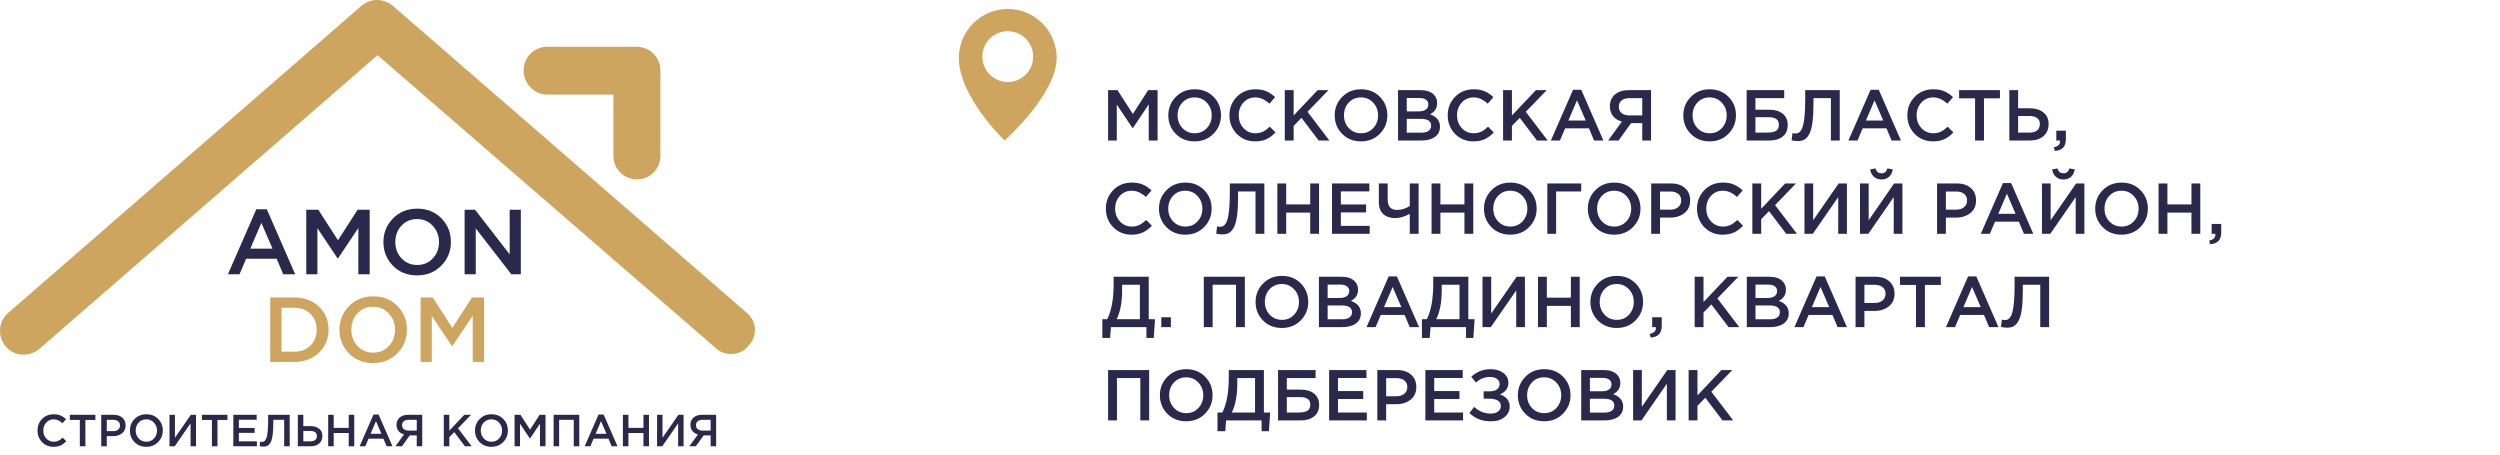
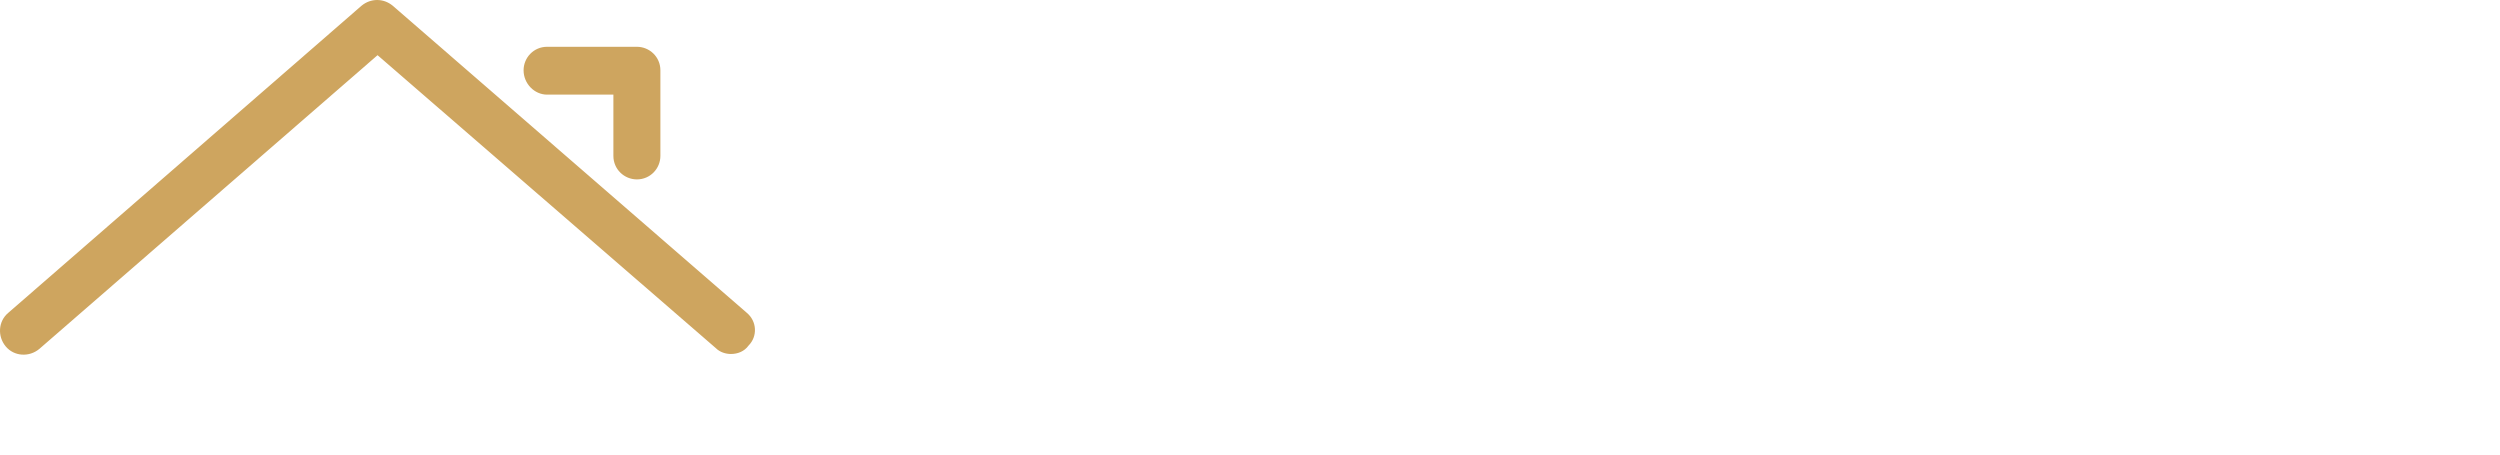
<svg xmlns="http://www.w3.org/2000/svg" width="2224" height="405" viewBox="0 0 2224 405" fill="none">
-   <path d="M202.748 244L228.004 186.19H237.352L262.608 244H251.948L246.126 230.142H218.984L213.08 244H202.748ZM222.674 221.204H242.436L232.514 198.244L222.674 221.204ZM272.451 244V186.6H283.193L300.659 213.742L318.125 186.6H328.867V244H318.781V202.836L300.659 229.896H300.331L282.373 203V244H272.451ZM392.595 236.292C386.909 242.087 379.721 244.984 371.029 244.984C362.337 244.984 355.175 242.114 349.545 236.374C343.914 230.634 341.099 223.609 341.099 215.3C341.099 207.1 343.941 200.103 349.627 194.308C355.312 188.513 362.501 185.616 371.193 185.616C379.885 185.616 387.046 188.486 392.677 194.226C398.307 199.966 401.123 206.991 401.123 215.3C401.123 223.5 398.28 230.497 392.595 236.292ZM357.171 229.814C360.888 233.75 365.562 235.718 371.193 235.718C376.823 235.718 381.443 233.75 385.051 229.814C388.713 225.878 390.545 221.04 390.545 215.3C390.545 209.615 388.686 204.804 384.969 200.868C381.306 196.877 376.659 194.882 371.029 194.882C365.398 194.882 360.751 196.85 357.089 200.786C353.481 204.722 351.677 209.56 351.677 215.3C351.677 220.985 353.508 225.823 357.171 229.814ZM413.309 244V186.6H422.657L453.407 226.288V186.6H463.329V244H454.883L423.231 203.164V244H413.309Z" fill="#2C284B" />
-   <path d="M240.38 322V264.6H261.782C270.747 264.6 278.073 267.333 283.758 272.8C289.443 278.212 292.286 285.045 292.286 293.3C292.286 301.5 289.416 308.333 283.676 313.8C277.991 319.267 270.693 322 261.782 322H240.38ZM250.466 312.816H261.782C267.741 312.816 272.551 311.012 276.214 307.404C279.877 303.741 281.708 299.04 281.708 293.3C281.708 287.615 279.877 282.941 276.214 279.278C272.551 275.615 267.741 273.784 261.782 273.784H250.466V312.816ZM353.477 314.292C347.791 320.087 340.603 322.984 331.911 322.984C323.219 322.984 316.057 320.114 310.427 314.374C304.796 308.634 301.981 301.609 301.981 293.3C301.981 285.1 304.823 278.103 310.509 272.308C316.194 266.513 323.383 263.616 332.075 263.616C340.767 263.616 347.928 266.486 353.559 272.226C359.189 277.966 362.005 284.991 362.005 293.3C362.005 301.5 359.162 308.497 353.477 314.292ZM318.053 307.814C321.77 311.75 326.444 313.718 332.075 313.718C337.705 313.718 342.325 311.75 345.933 307.814C349.595 303.878 351.427 299.04 351.427 293.3C351.427 287.615 349.568 282.804 345.851 278.868C342.188 274.877 337.541 272.882 331.911 272.882C326.28 272.882 321.633 274.85 317.971 278.786C314.363 282.722 312.559 287.56 312.559 293.3C312.559 298.985 314.39 303.823 318.053 307.814ZM374.191 322V264.6H384.933L402.399 291.742L419.865 264.6H430.607V322H420.521V280.836L402.399 307.896H402.071L384.113 281V322H374.191Z" fill="#CEA55F" />
-   <path d="M47.6 397.48C43.547 397.48 40.16 396.093 37.44 393.32C34.72 390.52 33.36 387.08 33.36 383C33.36 378.947 34.72 375.52 37.44 372.72C40.16 369.92 43.613 368.52 47.8 368.52C50.227 368.52 52.28 368.893 53.96 369.64C55.667 370.387 57.267 371.467 58.76 372.88L55.6 376.52C53.093 374.2 50.48 373.04 47.76 373.04C45.093 373.04 42.88 374 41.12 375.92C39.387 377.84 38.52 380.2 38.52 383C38.52 385.773 39.4 388.133 41.16 390.08C42.92 392 45.12 392.96 47.76 392.96C49.36 392.96 50.773 392.667 52 392.08C53.227 391.467 54.493 390.547 55.8 389.32L58.96 392.52C57.387 394.173 55.72 395.413 53.96 396.24C52.2 397.067 50.08 397.48 47.6 397.48ZM71.011 397V373.56H62.131V369H84.851V373.56H75.971V397H71.011ZM90.069 397V369H101.109C104.362 369 106.949 369.853 108.869 371.56C110.789 373.267 111.749 375.56 111.749 378.44C111.749 381.453 110.682 383.8 108.549 385.48C106.442 387.16 103.775 388 100.549 388H94.989V397H90.069ZM94.989 383.56H100.709C102.549 383.56 104.015 383.093 105.109 382.16C106.202 381.227 106.749 380 106.749 378.48C106.749 376.88 106.202 375.653 105.109 374.8C104.042 373.92 102.575 373.48 100.709 373.48H94.989V383.56ZM140.668 393.24C137.894 396.067 134.388 397.48 130.148 397.48C125.908 397.48 122.414 396.08 119.668 393.28C116.921 390.48 115.548 387.053 115.548 383C115.548 379 116.934 375.587 119.708 372.76C122.481 369.933 125.988 368.52 130.228 368.52C134.468 368.52 137.961 369.92 140.708 372.72C143.454 375.52 144.828 378.947 144.828 383C144.828 387 143.441 390.413 140.668 393.24ZM123.388 390.08C125.201 392 127.481 392.96 130.228 392.96C132.974 392.96 135.228 392 136.988 390.08C138.774 388.16 139.668 385.8 139.668 383C139.668 380.227 138.761 377.88 136.948 375.96C135.161 374.013 132.894 373.04 130.148 373.04C127.401 373.04 125.134 374 123.348 375.92C121.588 377.84 120.708 380.2 120.708 383C120.708 385.773 121.601 388.133 123.388 390.08ZM150.772 397V369H155.612V389.44L169.772 369H174.372V397H169.532V376.6L155.412 397H150.772ZM188.511 397V373.56H179.631V369H202.351V373.56H193.471V397H188.511ZM207.569 397V369H228.329V373.4H212.489V380.68H226.529V385.08H212.489V392.6H228.529V397H207.569ZM234.366 397.32C233.219 397.32 232.086 397.173 230.966 396.88L231.446 392.84C231.926 393 232.459 393.08 233.046 393.08C233.686 393.08 234.232 392.987 234.686 392.8C235.166 392.587 235.659 392.107 236.166 391.36C236.699 390.613 237.112 389.6 237.406 388.32C237.726 387.013 237.992 385.2 238.206 382.88C238.419 380.56 238.526 377.773 238.526 374.52V369H257.726V397H252.806V373.44H243.126V375.96C243.126 380.307 242.939 383.92 242.566 386.8C242.192 389.653 241.606 391.84 240.806 393.36C240.006 394.853 239.099 395.893 238.086 396.48C237.099 397.04 235.859 397.32 234.366 397.32ZM264.952 397V369H269.832V379.08H276.272C279.472 379.08 282.018 379.853 283.912 381.4C285.832 382.92 286.792 385.067 286.792 387.84C286.792 390.667 285.845 392.907 283.952 394.56C282.058 396.187 279.485 397 276.232 397H264.952ZM269.832 392.6H276.152C277.992 392.6 279.405 392.2 280.392 391.4C281.405 390.573 281.912 389.373 281.912 387.8C281.912 386.36 281.405 385.267 280.392 384.52C279.378 383.747 277.938 383.36 276.072 383.36H269.832V392.6ZM291.944 397V369H296.864V380.64H310.224V369H315.144V397H310.224V385.2H296.864V397H291.944ZM319.934 397L332.254 368.8H336.814L349.134 397H343.934L341.094 390.24H327.854L324.974 397H319.934ZM329.654 385.88H339.294L334.454 374.68L329.654 385.88ZM351.776 397L359.416 386.48C357.363 385.92 355.736 384.92 354.536 383.48C353.336 382.013 352.736 380.16 352.736 377.92C352.736 375.2 353.669 373.04 355.536 371.44C357.403 369.813 359.949 369 363.176 369H375.616V397H370.736V387.32H364.536L357.576 397H351.776ZM363.496 383.04H370.736V373.44H363.576C361.736 373.44 360.296 373.867 359.256 374.72C358.216 375.547 357.696 376.72 357.696 378.24C357.696 379.707 358.216 380.88 359.256 381.76C360.323 382.613 361.736 383.04 363.496 383.04ZM394.795 397V369H399.715V383.08L413.035 369H419.075L407.435 381.04L419.595 397H413.635L404.075 384.4L399.715 388.88V397H394.795ZM447.66 393.24C444.886 396.067 441.38 397.48 437.14 397.48C432.9 397.48 429.406 396.08 426.66 393.28C423.913 390.48 422.54 387.053 422.54 383C422.54 379 423.926 375.587 426.7 372.76C429.473 369.933 432.98 368.52 437.22 368.52C441.46 368.52 444.953 369.92 447.7 372.72C450.446 375.52 451.82 378.947 451.82 383C451.82 387 450.433 390.413 447.66 393.24ZM430.38 390.08C432.193 392 434.473 392.96 437.22 392.96C439.966 392.96 442.22 392 443.98 390.08C445.766 388.16 446.66 385.8 446.66 383C446.66 380.227 445.753 377.88 443.94 375.96C442.153 374.013 439.886 373.04 437.14 373.04C434.393 373.04 432.126 374 430.34 375.92C428.58 377.84 427.7 380.2 427.7 383C427.7 385.773 428.593 388.133 430.38 390.08ZM457.764 397V369H463.004L471.524 382.24L480.044 369H485.284V397H480.364V376.92L471.524 390.12H471.364L462.604 377V397H457.764ZM492.491 397V369H515.331V397H510.411V373.44H497.411V397H492.491ZM520.13 397L532.45 368.8H537.01L549.33 397H544.13L541.29 390.24H528.05L525.17 397H520.13ZM529.85 385.88H539.49L534.65 374.68L529.85 385.88ZM554.131 397V369H559.051V380.64H572.411V369H577.331V397H572.411V385.2H559.051V397H554.131ZM584.522 397V369H589.362V389.44L603.522 369H608.122V397H603.282V376.6L589.162 397H584.522ZM613.221 397L620.861 386.48C618.808 385.92 617.181 384.92 615.981 383.48C614.781 382.013 614.181 380.16 614.181 377.92C614.181 375.2 615.115 373.04 616.981 371.44C618.848 369.813 621.395 369 624.621 369H637.061V397H632.181V387.32H625.981L619.021 397H613.221ZM624.941 383.04H632.181V373.44H625.021C623.181 373.44 621.741 373.867 620.701 374.72C619.661 375.547 619.141 376.72 619.141 378.24C619.141 379.707 619.661 380.88 620.701 381.76C621.768 382.613 623.181 383.04 624.941 383.04Z" fill="#2C284B" />
  <path d="M664.396 278.319L349.303 5.039C341.089 -1.68 329.891 -1.68 321.678 5.039L7.331 278.319C-1.627 285.788 -2.377 299.226 5.091 308.183C12.56 317.14 25.998 317.891 34.955 310.423L335.862 49.089L636.769 309.676C640.503 313.41 645.727 314.905 650.206 314.905C656.18 314.905 662.154 312.666 665.889 307.436C674.102 299.223 673.357 285.78 664.394 278.316L664.396 278.319Z" fill="#CEA55F" />
  <path d="M486.69 84.186H545.674V138.691C545.674 150.639 555.382 159.598 566.581 159.598C578.528 159.598 587.487 149.889 587.487 138.691V62.53C587.487 50.582 577.779 41.623 566.581 41.623H486.69C474.742 41.623 465.783 51.331 465.783 62.53C465.783 74.478 475.486 84.186 486.69 84.186Z" fill="#CEA55F" />
-   <path d="M985.76 125V80.2H994.144L1007.78 101.384L1021.41 80.2H1029.79V125H1021.92V92.872L1007.78 113.992H1007.52L993.504 93V125H985.76ZM1079.53 118.984C1075.09 123.507 1069.48 125.768 1062.7 125.768C1055.91 125.768 1050.33 123.528 1045.93 119.048C1041.54 114.568 1039.34 109.085 1039.34 102.6C1039.34 96.2 1041.56 90.739 1045.99 86.216C1050.43 81.693 1056.04 79.432 1062.83 79.432C1069.61 79.432 1075.2 81.672 1079.59 86.152C1083.99 90.632 1086.19 96.115 1086.19 102.6C1086.19 109 1083.97 114.461 1079.53 118.984ZM1051.88 113.928C1054.78 117 1058.43 118.536 1062.83 118.536C1067.22 118.536 1070.83 117 1073.64 113.928C1076.5 110.856 1077.93 107.08 1077.93 102.6C1077.93 98.163 1076.48 94.408 1073.58 91.336C1070.72 88.221 1067.09 86.664 1062.7 86.664C1058.3 86.664 1054.68 88.2 1051.82 91.272C1049 94.344 1047.59 98.12 1047.59 102.6C1047.59 107.037 1049.02 110.813 1051.88 113.928ZM1116.5 125.768C1110.01 125.768 1104.59 123.549 1100.24 119.112C1095.89 114.632 1093.71 109.128 1093.71 102.6C1093.71 96.115 1095.89 90.632 1100.24 86.152C1104.59 81.672 1110.12 79.432 1116.82 79.432C1120.7 79.432 1123.99 80.029 1126.67 81.224C1129.4 82.419 1131.96 84.147 1134.35 86.408L1129.3 92.232C1125.29 88.52 1121.11 86.664 1116.75 86.664C1112.49 86.664 1108.95 88.2 1106.13 91.272C1103.36 94.344 1101.97 98.12 1101.97 102.6C1101.97 107.037 1103.38 110.813 1106.19 113.928C1109.01 117 1112.53 118.536 1116.75 118.536C1119.31 118.536 1121.57 118.067 1123.54 117.128C1125.5 116.147 1127.53 114.675 1129.62 112.712L1134.67 117.832C1132.16 120.477 1129.49 122.461 1126.67 123.784C1123.86 125.107 1120.47 125.768 1116.5 125.768ZM1142.95 125V80.2H1150.82V102.728L1172.13 80.2H1181.8L1163.17 99.464L1182.63 125H1173.09L1157.8 104.84L1150.82 112.008V125H1142.95ZM1227.53 118.984C1223.09 123.507 1217.48 125.768 1210.7 125.768C1203.91 125.768 1198.33 123.528 1193.93 119.048C1189.54 114.568 1187.34 109.085 1187.34 102.6C1187.34 96.2 1189.56 90.739 1193.99 86.216C1198.43 81.693 1204.04 79.432 1210.83 79.432C1217.61 79.432 1223.2 81.672 1227.59 86.152C1231.99 90.632 1234.19 96.115 1234.19 102.6C1234.19 109 1231.97 114.461 1227.53 118.984ZM1199.88 113.928C1202.78 117 1206.43 118.536 1210.83 118.536C1215.22 118.536 1218.83 117 1221.64 113.928C1224.5 110.856 1225.93 107.08 1225.93 102.6C1225.93 98.163 1224.48 94.408 1221.58 91.336C1218.72 88.221 1215.09 86.664 1210.7 86.664C1206.3 86.664 1202.68 88.2 1199.82 91.272C1197 94.344 1195.59 98.12 1195.59 102.6C1195.59 107.037 1197.02 110.813 1199.88 113.928ZM1243.7 125V80.2H1263.79C1268.96 80.2 1272.86 81.523 1275.51 84.168C1277.51 86.173 1278.51 88.691 1278.51 91.72C1278.51 96.157 1276.38 99.485 1272.11 101.704C1278.04 103.709 1281.01 107.379 1281.01 112.712C1281.01 116.637 1279.52 119.667 1276.53 121.8C1273.54 123.933 1269.51 125 1264.43 125H1243.7ZM1251.44 99.08H1262.19C1264.8 99.08 1266.84 98.568 1268.34 97.544C1269.87 96.477 1270.64 94.92 1270.64 92.872C1270.64 91.08 1269.96 89.693 1268.59 88.712C1267.23 87.688 1265.29 87.176 1262.77 87.176H1251.44V99.08ZM1251.44 118.024H1264.5C1267.23 118.024 1269.34 117.491 1270.83 116.424C1272.37 115.357 1273.14 113.8 1273.14 111.752C1273.14 107.741 1270.07 105.736 1263.92 105.736H1251.44V118.024ZM1310.69 125.768C1304.2 125.768 1298.78 123.549 1294.43 119.112C1290.08 114.632 1287.9 109.128 1287.9 102.6C1287.9 96.115 1290.08 90.632 1294.43 86.152C1298.78 81.672 1304.31 79.432 1311.01 79.432C1314.89 79.432 1318.17 80.029 1320.86 81.224C1323.59 82.419 1326.15 84.147 1328.54 86.408L1323.49 92.232C1319.47 88.52 1315.29 86.664 1310.94 86.664C1306.67 86.664 1303.13 88.2 1300.32 91.272C1297.54 94.344 1296.16 98.12 1296.16 102.6C1296.16 107.037 1297.57 110.813 1300.38 113.928C1303.2 117 1306.72 118.536 1310.94 118.536C1313.5 118.536 1315.76 118.067 1317.73 117.128C1319.69 116.147 1321.71 114.675 1323.81 112.712L1328.86 117.832C1326.34 120.477 1323.68 122.461 1320.86 123.784C1318.05 125.107 1314.65 125.768 1310.69 125.768ZM1337.14 125V80.2H1345.01V102.728L1366.32 80.2H1375.98L1357.36 99.464L1376.82 125H1367.28L1351.98 104.84L1345.01 112.008V125H1337.14ZM1379.67 125L1399.38 79.88H1406.68L1426.39 125H1418.07L1413.53 114.184H1392.34L1387.73 125H1379.67ZM1395.22 107.208H1410.65L1402.9 89.288L1395.22 107.208ZM1430.62 125L1442.84 108.168C1439.56 107.272 1436.95 105.672 1435.03 103.368C1433.11 101.021 1432.15 98.056 1432.15 94.472C1432.15 90.12 1433.65 86.664 1436.63 84.104C1439.62 81.501 1443.69 80.2 1448.86 80.2H1468.76V125H1460.95V109.512H1451.03L1439.9 125H1430.62ZM1449.37 102.664H1460.95V87.304H1449.5C1446.55 87.304 1444.25 87.987 1442.58 89.352C1440.92 90.675 1440.09 92.552 1440.09 94.984C1440.09 97.331 1440.92 99.208 1442.58 100.616C1444.29 101.981 1446.55 102.664 1449.37 102.664ZM1537.66 118.984C1533.22 123.507 1527.61 125.768 1520.82 125.768C1514.04 125.768 1508.45 123.528 1504.06 119.048C1499.66 114.568 1497.46 109.085 1497.46 102.6C1497.46 96.2 1499.68 90.739 1504.12 86.216C1508.56 81.693 1514.17 79.432 1520.95 79.432C1527.74 79.432 1533.32 81.672 1537.72 86.152C1542.11 90.632 1544.31 96.115 1544.31 102.6C1544.31 109 1542.09 114.461 1537.66 118.984ZM1510.01 113.928C1512.91 117 1516.56 118.536 1520.95 118.536C1525.35 118.536 1528.95 117 1531.77 113.928C1534.63 110.856 1536.06 107.08 1536.06 102.6C1536.06 98.163 1534.6 94.408 1531.7 91.336C1528.84 88.221 1525.22 86.664 1520.82 86.664C1516.43 86.664 1512.8 88.2 1509.94 91.272C1507.13 94.344 1505.72 98.12 1505.72 102.6C1505.72 107.037 1507.15 110.813 1510.01 113.928ZM1553.82 125V80.2H1587.23V87.304H1561.63V97.608H1574.11C1579.1 97.608 1583.05 98.803 1585.95 101.192C1588.89 103.581 1590.37 106.909 1590.37 111.176C1590.37 115.613 1588.89 119.027 1585.95 121.416C1583.01 123.805 1578.93 125 1573.73 125H1553.82ZM1561.63 117.96H1572C1575.58 117.96 1578.23 117.448 1579.93 116.424C1581.64 115.357 1582.49 113.501 1582.49 110.856C1582.49 106.461 1579.47 104.264 1573.41 104.264H1561.63V117.96ZM1599.26 125.512C1597.43 125.512 1595.61 125.277 1593.82 124.808L1594.59 118.344C1595.36 118.6 1596.21 118.728 1597.15 118.728C1598.17 118.728 1599.05 118.579 1599.77 118.28C1600.54 117.939 1601.33 117.171 1602.14 115.976C1602.99 114.781 1603.65 113.16 1604.12 111.112C1604.64 109.021 1605.06 106.12 1605.4 102.408C1605.75 98.696 1605.92 94.237 1605.92 89.032V80.2H1636.64V125H1628.76V87.304H1613.28V91.336C1613.28 98.291 1612.98 104.072 1612.38 108.68C1611.78 113.245 1610.84 116.744 1609.56 119.176C1608.28 121.565 1606.83 123.229 1605.21 124.168C1603.63 125.064 1601.65 125.512 1599.26 125.512ZM1644.36 125L1664.07 79.88H1671.37L1691.08 125H1682.76L1678.21 114.184H1657.03L1652.42 125H1644.36ZM1659.91 107.208H1675.33L1667.59 89.288L1659.91 107.208ZM1719.56 125.768C1713.07 125.768 1707.66 123.549 1703.3 119.112C1698.95 114.632 1696.78 109.128 1696.78 102.6C1696.78 96.115 1698.95 90.632 1703.3 86.152C1707.66 81.672 1713.18 79.432 1719.88 79.432C1723.76 79.432 1727.05 80.029 1729.74 81.224C1732.47 82.419 1735.03 84.147 1737.42 86.408L1732.36 92.232C1728.35 88.52 1724.17 86.664 1719.82 86.664C1715.55 86.664 1712.01 88.2 1709.19 91.272C1706.42 94.344 1705.03 98.12 1705.03 102.6C1705.03 107.037 1706.44 110.813 1709.26 113.928C1712.07 117 1715.59 118.536 1719.82 118.536C1722.38 118.536 1724.64 118.067 1726.6 117.128C1728.56 116.147 1730.59 114.675 1732.68 112.712L1737.74 117.832C1735.22 120.477 1732.55 122.461 1729.74 123.784C1726.92 125.107 1723.53 125.768 1719.56 125.768ZM1757.02 125V87.496H1742.81V80.2H1779.16V87.496H1764.95V125H1757.02ZM1787.51 125V80.2H1795.32V96.328H1805.62C1810.74 96.328 1814.82 97.565 1817.85 100.04C1820.92 102.472 1822.45 105.907 1822.45 110.344C1822.45 114.867 1820.94 118.451 1817.91 121.096C1814.88 123.699 1810.76 125 1805.56 125H1787.51ZM1795.32 117.96H1805.43C1808.37 117.96 1810.64 117.32 1812.21 116.04C1813.84 114.717 1814.65 112.797 1814.65 110.28C1814.65 107.976 1813.84 106.227 1812.21 105.032C1810.59 103.795 1808.29 103.176 1805.3 103.176H1795.32V117.96ZM1827.95 134.28L1827.11 131.016C1830.78 130.291 1832.62 128.52 1832.62 125.704C1832.62 125.619 1832.6 125.491 1832.55 125.32C1832.55 125.192 1832.55 125.085 1832.55 125H1829.29V116.232H1837.8V123.656C1837.8 127.112 1836.99 129.672 1835.37 131.336C1833.75 133.043 1831.27 134.024 1827.95 134.28ZM1006.56 208.768C1000.07 208.768 994.656 206.549 990.304 202.112C985.952 197.632 983.776 192.128 983.776 185.6C983.776 179.115 985.952 173.632 990.304 169.152C994.656 164.672 1000.18 162.432 1006.88 162.432C1010.76 162.432 1014.05 163.029 1016.74 164.224C1019.47 165.419 1022.03 167.147 1024.42 169.408L1019.36 175.232C1015.35 171.52 1011.17 169.664 1006.82 169.664C1002.55 169.664 999.008 171.2 996.192 174.272C993.419 177.344 992.032 181.12 992.032 185.6C992.032 190.037 993.44 193.813 996.256 196.928C999.072 200 1002.59 201.536 1006.82 201.536C1009.38 201.536 1011.64 201.067 1013.6 200.128C1015.56 199.147 1017.59 197.675 1019.68 195.712L1024.74 200.832C1022.22 203.477 1019.55 205.461 1016.74 206.784C1013.92 208.107 1010.53 208.768 1006.56 208.768ZM1071.22 201.984C1066.78 206.507 1061.17 208.768 1054.39 208.768C1047.6 208.768 1042.01 206.528 1037.62 202.048C1033.22 197.568 1031.03 192.085 1031.03 185.6C1031.03 179.2 1033.24 173.739 1037.68 169.216C1042.12 164.693 1047.73 162.432 1054.51 162.432C1061.3 162.432 1066.89 164.672 1071.28 169.152C1075.68 173.632 1077.87 179.115 1077.87 185.6C1077.87 192 1075.66 197.461 1071.22 201.984ZM1043.57 196.928C1046.47 200 1050.12 201.536 1054.51 201.536C1058.91 201.536 1062.51 200 1065.33 196.928C1068.19 193.856 1069.62 190.08 1069.62 185.6C1069.62 181.163 1068.17 177.408 1065.27 174.336C1062.41 171.221 1058.78 169.664 1054.39 169.664C1049.99 169.664 1046.36 171.2 1043.51 174.272C1040.69 177.344 1039.28 181.12 1039.28 185.6C1039.28 190.037 1040.71 193.813 1043.57 196.928ZM1087.39 208.512C1085.55 208.512 1083.74 208.277 1081.95 207.808L1082.71 201.344C1083.48 201.6 1084.33 201.728 1085.27 201.728C1086.3 201.728 1087.17 201.579 1087.9 201.28C1088.67 200.939 1089.45 200.171 1090.27 198.976C1091.12 197.781 1091.78 196.16 1092.25 194.112C1092.76 192.021 1093.19 189.12 1093.53 185.408C1093.87 181.696 1094.04 177.237 1094.04 172.032V163.2H1124.76V208H1116.89V170.304H1101.4V174.336C1101.4 181.291 1101.1 187.072 1100.51 191.68C1099.91 196.245 1098.97 199.744 1097.69 202.176C1096.41 204.565 1094.96 206.229 1093.34 207.168C1091.76 208.064 1089.77 208.512 1087.39 208.512ZM1136.32 208V163.2H1144.19V181.824H1165.57V163.2H1173.44V208H1165.57V189.12H1144.19V208H1136.32ZM1184.95 208V163.2H1218.16V170.24H1192.82V181.888H1215.28V188.928H1192.82V200.96H1218.48V208H1184.95ZM1254.13 208V190.272C1249.31 192.789 1245.06 194.048 1241.39 194.048C1236.87 194.048 1233.26 192.853 1230.57 190.464C1227.93 188.032 1226.61 184.469 1226.61 179.776V163.2H1234.48V177.792C1234.48 180.651 1235.18 182.869 1236.59 184.448C1238 185.984 1240.07 186.752 1242.8 186.752C1246.85 186.752 1250.63 185.579 1254.13 183.232V163.2H1262V208H1254.13ZM1273.51 208V163.2H1281.38V181.824H1302.76V163.2H1310.63V208H1302.76V189.12H1281.38V208H1273.51ZM1360.34 201.984C1355.91 206.507 1350.3 208.768 1343.51 208.768C1336.73 208.768 1331.14 206.528 1326.74 202.048C1322.35 197.568 1320.15 192.085 1320.15 185.6C1320.15 179.2 1322.37 173.739 1326.81 169.216C1331.24 164.693 1336.86 162.432 1343.64 162.432C1350.42 162.432 1356.01 164.672 1360.41 169.152C1364.8 173.632 1367 179.115 1367 185.6C1367 192 1364.78 197.461 1360.34 201.984ZM1332.7 196.928C1335.6 200 1339.24 201.536 1343.64 201.536C1348.03 201.536 1351.64 200 1354.46 196.928C1357.31 193.856 1358.74 190.08 1358.74 185.6C1358.74 181.163 1357.29 177.408 1354.39 174.336C1351.53 171.221 1347.91 169.664 1343.51 169.664C1339.12 169.664 1335.49 171.2 1332.63 174.272C1329.82 177.344 1328.41 181.12 1328.41 185.6C1328.41 190.037 1329.84 193.813 1332.7 196.928ZM1376.51 208V163.2H1406.65V170.304H1384.32V208H1376.51ZM1452.72 201.984C1448.28 206.507 1442.67 208.768 1435.89 208.768C1429.1 208.768 1423.51 206.528 1419.12 202.048C1414.72 197.568 1412.53 192.085 1412.53 185.6C1412.53 179.2 1414.74 173.739 1419.18 169.216C1423.62 164.693 1429.23 162.432 1436.01 162.432C1442.8 162.432 1448.39 164.672 1452.78 169.152C1457.18 173.632 1459.37 179.115 1459.37 185.6C1459.37 192 1457.16 197.461 1452.72 201.984ZM1425.07 196.928C1427.97 200 1431.62 201.536 1436.01 201.536C1440.41 201.536 1444.01 200 1446.83 196.928C1449.69 193.856 1451.12 190.08 1451.12 185.6C1451.12 181.163 1449.67 177.408 1446.77 174.336C1443.91 171.221 1440.28 169.664 1435.89 169.664C1431.49 169.664 1427.86 171.2 1425.01 174.272C1422.19 177.344 1420.78 181.12 1420.78 185.6C1420.78 190.037 1422.21 193.813 1425.07 196.928ZM1468.89 208V163.2H1486.55C1491.75 163.2 1495.89 164.565 1498.97 167.296C1502.04 170.027 1503.57 173.696 1503.57 178.304C1503.57 183.125 1501.87 186.88 1498.45 189.568C1495.08 192.256 1490.82 193.6 1485.65 193.6H1476.76V208H1468.89ZM1476.76 186.496H1485.91C1488.85 186.496 1491.2 185.749 1492.95 184.256C1494.7 182.763 1495.57 180.8 1495.57 178.368C1495.57 175.808 1494.7 173.845 1492.95 172.48C1491.24 171.072 1488.9 170.368 1485.91 170.368H1476.76V186.496ZM1532.44 208.768C1525.95 208.768 1520.53 206.549 1516.18 202.112C1511.83 197.632 1509.65 192.128 1509.65 185.6C1509.65 179.115 1511.83 173.632 1516.18 169.152C1520.53 164.672 1526.06 162.432 1532.76 162.432C1536.64 162.432 1539.92 163.029 1542.61 164.224C1545.34 165.419 1547.9 167.147 1550.29 169.408L1545.24 175.232C1541.22 171.52 1537.04 169.664 1532.69 169.664C1528.42 169.664 1524.88 171.2 1522.07 174.272C1519.29 177.344 1517.91 181.12 1517.91 185.6C1517.91 190.037 1519.32 193.813 1522.13 196.928C1524.95 200 1528.47 201.536 1532.69 201.536C1535.25 201.536 1537.51 201.067 1539.48 200.128C1541.44 199.147 1543.46 197.675 1545.56 195.712L1550.61 200.832C1548.09 203.477 1545.43 205.461 1542.61 206.784C1539.8 208.107 1536.4 208.768 1532.44 208.768ZM1558.89 208V163.2H1566.76V185.728L1588.07 163.2H1597.73L1579.11 182.464L1598.57 208H1589.03L1573.73 187.84L1566.76 195.008V208H1558.89ZM1605.26 208V163.2H1613V195.904L1635.66 163.2H1643.02V208H1635.28V175.36L1612.68 208H1605.26ZM1680.49 157.312C1678.7 158.891 1676.46 159.68 1673.77 159.68C1671.08 159.68 1668.84 158.891 1667.05 157.312C1665.26 155.691 1664.13 153.493 1663.66 150.72L1668.46 149.824C1669.27 152.725 1671.04 154.176 1673.77 154.176C1676.42 154.176 1678.19 152.725 1679.08 149.824L1683.82 150.72C1683.39 153.493 1682.28 155.691 1680.49 157.312ZM1654.64 208V163.2H1662.38V195.904L1685.03 163.2H1692.4V208H1684.65V175.36L1662.06 208H1654.64ZM1723.2 208V163.2H1740.86C1746.07 163.2 1750.21 164.565 1753.28 167.296C1756.35 170.027 1757.89 173.696 1757.89 178.304C1757.89 183.125 1756.18 186.88 1752.77 189.568C1749.39 192.256 1745.13 193.6 1739.97 193.6H1731.07V208H1723.2ZM1731.07 186.496H1740.22C1743.17 186.496 1745.51 185.749 1747.26 184.256C1749.01 182.763 1749.89 180.8 1749.89 178.368C1749.89 175.808 1749.01 173.845 1747.26 172.48C1745.55 171.072 1743.21 170.368 1740.22 170.368H1731.07V186.496ZM1762.11 208L1781.82 162.88H1789.12L1808.83 208H1800.51L1795.96 197.184H1774.78L1770.17 208H1762.11ZM1777.66 190.208H1793.08L1785.34 172.288L1777.66 190.208ZM1842.37 157.312C1840.57 158.891 1838.33 159.68 1835.65 159.68C1832.96 159.68 1830.72 158.891 1828.93 157.312C1827.13 155.691 1826 153.493 1825.53 150.72L1830.33 149.824C1831.14 152.725 1832.92 154.176 1835.65 154.176C1838.29 154.176 1840.06 152.725 1840.96 149.824L1845.69 150.72C1845.27 153.493 1844.16 155.691 1842.37 157.312ZM1816.51 208V163.2H1824.25V195.904L1846.91 163.2H1854.27V208H1846.53V175.36L1823.93 208H1816.51ZM1904.09 201.984C1899.66 206.507 1894.05 208.768 1887.26 208.768C1880.48 208.768 1874.89 206.528 1870.49 202.048C1866.1 197.568 1863.9 192.085 1863.9 185.6C1863.9 179.2 1866.12 173.739 1870.56 169.216C1874.99 164.693 1880.61 162.432 1887.39 162.432C1894.17 162.432 1899.76 164.672 1904.16 169.152C1908.55 173.632 1910.75 179.115 1910.75 185.6C1910.75 192 1908.53 197.461 1904.09 201.984ZM1876.45 196.928C1879.35 200 1882.99 201.536 1887.39 201.536C1891.78 201.536 1895.39 200 1898.21 196.928C1901.06 193.856 1902.49 190.08 1902.49 185.6C1902.49 181.163 1901.04 177.408 1898.14 174.336C1895.28 171.221 1891.66 169.664 1887.26 169.664C1882.87 169.664 1879.24 171.2 1876.38 174.272C1873.57 177.344 1872.16 181.12 1872.16 185.6C1872.16 190.037 1873.59 193.813 1876.45 196.928ZM1920.26 208V163.2H1928.13V181.824H1949.51V163.2H1957.38V208H1949.51V189.12H1928.13V208H1920.26ZM1966.13 217.28L1965.3 214.016C1968.97 213.291 1970.81 211.52 1970.81 208.704C1970.81 208.619 1970.78 208.491 1970.74 208.32C1970.74 208.192 1970.74 208.085 1970.74 208H1967.48V199.232H1975.99V206.656C1975.99 210.112 1975.18 212.672 1973.56 214.336C1971.94 216.043 1969.46 217.024 1966.13 217.28ZM980.64 300.6V283.96H984.992C988.789 276.451 990.688 265.976 990.688 252.536V246.2H1021.92V283.96H1027.49L1026.4 300.6H1019.87V291H988.32L987.552 300.6H980.64ZM993.376 283.96H1014.05V253.304H998.24V258.424C998.24 268.877 996.619 277.389 993.376 283.96ZM1033.1 291V282.232H1041.61V291H1033.1ZM1070.89 291V246.2H1107.43V291H1099.56V253.304H1078.76V291H1070.89ZM1157.16 284.984C1152.72 289.507 1147.11 291.768 1140.32 291.768C1133.54 291.768 1127.95 289.528 1123.56 285.048C1119.16 280.568 1116.96 275.085 1116.96 268.6C1116.96 262.2 1119.18 256.739 1123.62 252.216C1128.06 247.693 1133.67 245.432 1140.45 245.432C1147.24 245.432 1152.82 247.672 1157.22 252.152C1161.61 256.632 1163.81 262.115 1163.81 268.6C1163.81 275 1161.59 280.461 1157.16 284.984ZM1129.51 279.928C1132.41 283 1136.06 284.536 1140.45 284.536C1144.85 284.536 1148.45 283 1151.27 279.928C1154.13 276.856 1155.56 273.08 1155.56 268.6C1155.56 264.163 1154.1 260.408 1151.2 257.336C1148.34 254.221 1144.72 252.664 1140.32 252.664C1135.93 252.664 1132.3 254.2 1129.44 257.272C1126.63 260.344 1125.22 264.12 1125.22 268.6C1125.22 273.037 1126.65 276.813 1129.51 279.928ZM1173.32 291V246.2H1193.42C1198.58 246.2 1202.49 247.523 1205.13 250.168C1207.14 252.173 1208.14 254.691 1208.14 257.72C1208.14 262.157 1206.01 265.485 1201.74 267.704C1207.67 269.709 1210.63 273.379 1210.63 278.712C1210.63 282.637 1209.14 285.667 1206.15 287.8C1203.17 289.933 1199.14 291 1194.06 291H1173.32ZM1181.07 265.08H1191.82C1194.42 265.08 1196.47 264.568 1197.96 263.544C1199.5 262.477 1200.27 260.92 1200.27 258.872C1200.27 257.08 1199.58 255.693 1198.22 254.712C1196.85 253.688 1194.91 253.176 1192.39 253.176H1181.07V265.08ZM1181.07 284.024H1194.12C1196.85 284.024 1198.97 283.491 1200.46 282.424C1201.99 281.357 1202.76 279.8 1202.76 277.752C1202.76 273.741 1199.69 271.736 1193.55 271.736H1181.07V284.024ZM1215.67 291L1235.38 245.88H1242.68L1262.39 291H1254.07L1249.53 280.184H1228.34L1223.73 291H1215.67ZM1231.22 273.208H1246.65L1238.9 255.288L1231.22 273.208ZM1264.95 300.6V283.96H1269.3C1273.1 276.451 1275 265.976 1275 252.536V246.2H1306.23V283.96H1311.8L1310.71 300.6H1304.18V291H1272.63L1271.86 300.6H1264.95ZM1277.69 283.96H1298.36V253.304H1282.55V258.424C1282.55 268.877 1280.93 277.389 1277.69 283.96ZM1318.82 291V246.2H1326.57V278.904L1349.22 246.2H1356.58V291H1348.84V258.36L1326.25 291H1318.82ZM1368.2 291V246.2H1376.07V264.824H1397.45V246.2H1405.32V291H1397.45V272.12H1376.07V291H1368.2ZM1455.03 284.984C1450.59 289.507 1444.98 291.768 1438.2 291.768C1431.41 291.768 1425.83 289.528 1421.43 285.048C1417.04 280.568 1414.84 275.085 1414.84 268.6C1414.84 262.2 1417.06 256.739 1421.49 252.216C1425.93 247.693 1431.54 245.432 1438.33 245.432C1445.11 245.432 1450.7 247.672 1455.09 252.152C1459.49 256.632 1461.69 262.115 1461.69 268.6C1461.69 275 1459.47 280.461 1455.03 284.984ZM1427.38 279.928C1430.28 283 1433.93 284.536 1438.33 284.536C1442.72 284.536 1446.33 283 1449.14 279.928C1452 276.856 1453.43 273.08 1453.43 268.6C1453.43 264.163 1451.98 260.408 1449.08 257.336C1446.22 254.221 1442.59 252.664 1438.2 252.664C1433.8 252.664 1430.18 254.2 1427.32 257.272C1424.5 260.344 1423.09 264.12 1423.09 268.6C1423.09 273.037 1424.52 276.813 1427.38 279.928ZM1468.45 300.28L1467.61 297.016C1471.28 296.291 1473.12 294.52 1473.12 291.704C1473.12 291.619 1473.1 291.491 1473.05 291.32C1473.05 291.192 1473.05 291.085 1473.05 291H1469.79V282.232H1478.3V289.656C1478.3 293.112 1477.49 295.672 1475.87 297.336C1474.25 299.043 1471.77 300.024 1468.45 300.28ZM1507.57 291V246.2H1515.44V268.728L1536.76 246.2H1546.42L1527.8 265.464L1547.25 291H1537.72L1522.42 270.84L1515.44 278.008V291H1507.57ZM1553.95 291V246.2H1574.04C1579.21 246.2 1583.11 247.523 1585.76 250.168C1587.76 252.173 1588.76 254.691 1588.76 257.72C1588.76 262.157 1586.63 265.485 1582.36 267.704C1588.29 269.709 1591.26 273.379 1591.26 278.712C1591.26 282.637 1589.77 285.667 1586.78 287.8C1583.79 289.933 1579.76 291 1574.68 291H1553.95ZM1561.69 265.08H1572.44C1575.05 265.08 1577.09 264.568 1578.59 263.544C1580.12 262.477 1580.89 260.92 1580.89 258.872C1580.89 257.08 1580.21 255.693 1578.84 254.712C1577.48 253.688 1575.54 253.176 1573.02 253.176H1561.69V265.08ZM1561.69 284.024H1574.75C1577.48 284.024 1579.59 283.491 1581.08 282.424C1582.62 281.357 1583.39 279.8 1583.39 277.752C1583.39 273.741 1580.32 271.736 1574.17 271.736H1561.69V284.024ZM1596.3 291L1616.01 245.88H1623.3L1643.02 291H1634.7L1630.15 280.184H1608.97L1604.36 291H1596.3ZM1611.85 273.208H1627.27L1619.53 255.288L1611.85 273.208ZM1650.7 291V246.2H1668.36C1673.57 246.2 1677.71 247.565 1680.78 250.296C1683.85 253.027 1685.39 256.696 1685.39 261.304C1685.39 266.125 1683.68 269.88 1680.27 272.568C1676.89 275.256 1672.63 276.6 1667.47 276.6H1658.57V291H1650.7ZM1658.57 269.496H1667.72C1670.67 269.496 1673.01 268.749 1674.76 267.256C1676.51 265.763 1677.39 263.8 1677.39 261.368C1677.39 258.808 1676.51 256.845 1674.76 255.48C1673.05 254.072 1670.71 253.368 1667.72 253.368H1658.57V269.496ZM1704.46 291V253.496H1690.25V246.2H1726.6V253.496H1712.39V291H1704.46ZM1731.11 291L1750.82 245.88H1758.12L1777.83 291H1769.51L1764.96 280.184H1743.78L1739.17 291H1731.11ZM1746.66 273.208H1762.08L1754.34 255.288L1746.66 273.208ZM1785.51 291.512C1783.68 291.512 1781.86 291.277 1780.07 290.808L1780.84 284.344C1781.61 284.6 1782.46 284.728 1783.4 284.728C1784.42 284.728 1785.3 284.579 1786.02 284.28C1786.79 283.939 1787.58 283.171 1788.39 281.976C1789.24 280.781 1789.9 279.16 1790.37 277.112C1790.89 275.021 1791.31 272.12 1791.65 268.408C1792 264.696 1792.17 260.237 1792.17 255.032V246.2H1822.89V291H1815.01V253.304H1799.53V257.336C1799.53 264.291 1799.23 270.072 1798.63 274.68C1798.03 279.245 1797.09 282.744 1795.81 285.176C1794.53 287.565 1793.08 289.229 1791.46 290.168C1789.88 291.064 1787.9 291.512 1785.51 291.512ZM985.76 374V329.2H1022.3V374H1014.43V336.304H993.632V374H985.76ZM1072.03 367.984C1067.59 372.507 1061.98 374.768 1055.2 374.768C1048.41 374.768 1042.83 372.528 1038.43 368.048C1034.04 363.568 1031.84 358.085 1031.84 351.6C1031.84 345.2 1034.06 339.739 1038.49 335.216C1042.93 330.693 1048.54 328.432 1055.33 328.432C1062.11 328.432 1067.7 330.672 1072.09 335.152C1076.49 339.632 1078.69 345.115 1078.69 351.6C1078.69 358 1076.47 363.461 1072.03 367.984ZM1044.38 362.928C1047.28 366 1050.93 367.536 1055.33 367.536C1059.72 367.536 1063.33 366 1066.14 362.928C1069 359.856 1070.43 356.08 1070.43 351.6C1070.43 347.163 1068.98 343.408 1066.08 340.336C1063.22 337.221 1059.59 335.664 1055.2 335.664C1050.8 335.664 1047.18 337.2 1044.32 340.272C1041.5 343.344 1040.09 347.12 1040.09 351.6C1040.09 356.037 1041.52 359.813 1044.38 362.928ZM1083.08 383.6V366.96H1087.43C1091.23 359.451 1093.13 348.976 1093.13 335.536V329.2H1124.36V366.96H1129.93L1128.84 383.6H1122.31V374H1090.76L1089.99 383.6H1083.08ZM1095.81 366.96H1116.49V336.304H1100.68V341.424C1100.68 351.877 1099.06 360.389 1095.81 366.96ZM1136.95 374V329.2H1170.36V336.304H1144.76V346.608H1157.24C1162.23 346.608 1166.17 347.803 1169.08 350.192C1172.02 352.581 1173.49 355.909 1173.49 360.176C1173.49 364.613 1172.02 368.027 1169.08 370.416C1166.13 372.805 1162.06 374 1156.85 374H1136.95ZM1144.76 366.96H1155.12C1158.71 366.96 1161.35 366.448 1163.06 365.424C1164.77 364.357 1165.62 362.501 1165.62 359.856C1165.62 355.461 1162.59 353.264 1156.53 353.264H1144.76V366.96ZM1182.39 374V329.2H1215.6V336.24H1190.26V347.888H1212.72V354.928H1190.26V366.96H1215.92V374H1182.39ZM1225.26 374V329.2H1242.92C1248.13 329.2 1252.27 330.565 1255.34 333.296C1258.41 336.027 1259.95 339.696 1259.95 344.304C1259.95 349.125 1258.24 352.88 1254.83 355.568C1251.46 358.256 1247.19 359.6 1242.03 359.6H1233.13V374H1225.26ZM1233.13 352.496H1242.28C1245.23 352.496 1247.57 351.749 1249.32 350.256C1251.07 348.763 1251.95 346.8 1251.95 344.368C1251.95 341.808 1251.07 339.845 1249.32 338.48C1247.62 337.072 1245.27 336.368 1242.28 336.368H1233.13V352.496ZM1268.01 374V329.2H1301.23V336.24H1275.88V347.888H1298.35V354.928H1275.88V366.96H1301.55V374H1268.01ZM1326.12 328.432C1330.73 328.432 1334.5 329.563 1337.44 331.824C1340.39 334.085 1341.86 336.965 1341.86 340.464C1341.86 345.285 1339.32 348.763 1334.25 350.896C1336.93 351.707 1339.07 353.008 1340.65 354.8C1342.22 356.592 1343.01 358.875 1343.01 361.648C1343.01 365.445 1341.5 368.581 1338.47 371.056C1335.44 373.531 1331.47 374.768 1326.57 374.768C1322.34 374.768 1318.69 374.171 1315.62 372.976C1312.59 371.739 1309.78 369.883 1307.17 367.408L1311.46 361.968C1315.64 365.936 1320.61 367.92 1326.37 367.92C1328.85 367.92 1330.92 367.323 1332.58 366.128C1334.29 364.891 1335.14 363.248 1335.14 361.2C1335.14 358.981 1334.2 357.339 1332.33 356.272C1330.45 355.205 1327.97 354.672 1324.9 354.672H1319.85V348.144H1324.84C1327.74 348.144 1330 347.589 1331.62 346.48C1333.24 345.328 1334.05 343.707 1334.05 341.616C1334.05 339.739 1333.26 338.224 1331.69 337.072C1330.15 335.92 1328.12 335.344 1325.61 335.344C1320.7 335.344 1316.52 337.008 1313.06 340.336L1308.84 335.216C1313.57 330.693 1319.33 328.432 1326.12 328.432ZM1390.47 367.984C1386.03 372.507 1380.42 374.768 1373.64 374.768C1366.85 374.768 1361.26 372.528 1356.87 368.048C1352.47 363.568 1350.28 358.085 1350.28 351.6C1350.28 345.2 1352.49 339.739 1356.93 335.216C1361.37 330.693 1366.98 328.432 1373.76 328.432C1380.55 328.432 1386.14 330.672 1390.53 335.152C1394.93 339.632 1397.12 345.115 1397.12 351.6C1397.12 358 1394.91 363.461 1390.47 367.984ZM1362.82 362.928C1365.72 366 1369.37 367.536 1373.76 367.536C1378.16 367.536 1381.76 366 1384.58 362.928C1387.44 359.856 1388.87 356.08 1388.87 351.6C1388.87 347.163 1387.42 343.408 1384.52 340.336C1381.66 337.221 1378.03 335.664 1373.64 335.664C1369.24 335.664 1365.61 337.2 1362.76 340.272C1359.94 343.344 1358.53 347.12 1358.53 351.6C1358.53 356.037 1359.96 359.813 1362.82 362.928ZM1406.64 374V329.2H1426.73C1431.89 329.2 1435.8 330.523 1438.44 333.168C1440.45 335.173 1441.45 337.691 1441.45 340.72C1441.45 345.157 1439.32 348.485 1435.05 350.704C1440.98 352.709 1443.95 356.379 1443.95 361.712C1443.95 365.637 1442.45 368.667 1439.47 370.8C1436.48 372.933 1432.45 374 1427.37 374H1406.64ZM1414.38 348.08H1425.13C1427.73 348.08 1429.78 347.568 1431.28 346.544C1432.81 345.477 1433.58 343.92 1433.58 341.872C1433.58 340.08 1432.9 338.693 1431.53 337.712C1430.17 336.688 1428.22 336.176 1425.71 336.176H1414.38V348.08ZM1414.38 367.024H1427.44C1430.17 367.024 1432.28 366.491 1433.77 365.424C1435.31 364.357 1436.08 362.8 1436.08 360.752C1436.08 356.741 1433 354.736 1426.86 354.736H1414.38V367.024ZM1452.82 374V329.2H1460.57V361.904L1483.22 329.2H1490.58V374H1482.84V341.36L1460.25 374H1452.82ZM1502.2 374V329.2H1510.07V351.728L1531.38 329.2H1541.05L1522.42 348.464L1541.88 374H1532.34L1517.05 353.84L1510.07 361.008V374H1502.2Z" fill="#2C284B" />
-   <path d="M896.501 8C884.963 8 873.899 12.588 865.741 20.753C857.584 28.918 853 39.993 853 51.541C853 86.18 893.702 125 893.702 125C893.702 125 939.999 83.967 939.999 51.541H940C940 43.897 937.99 36.389 934.171 29.77C930.353 23.151 924.862 17.655 918.249 13.833C911.636 10.012 904.135 8 896.499 8L896.501 8ZM896.501 72.976C890.511 72.976 884.766 70.594 880.531 66.355C876.295 62.115 873.915 56.365 873.915 50.37C873.915 44.374 876.295 38.624 880.531 34.385C884.766 30.146 890.511 27.764 896.501 27.764C902.491 27.764 908.236 30.146 912.471 34.385C916.706 38.624 919.086 44.374 919.086 50.37C919.086 56.365 916.706 62.115 912.471 66.355C908.236 70.594 902.491 72.976 896.501 72.976Z" fill="#CEA55F" />
</svg>